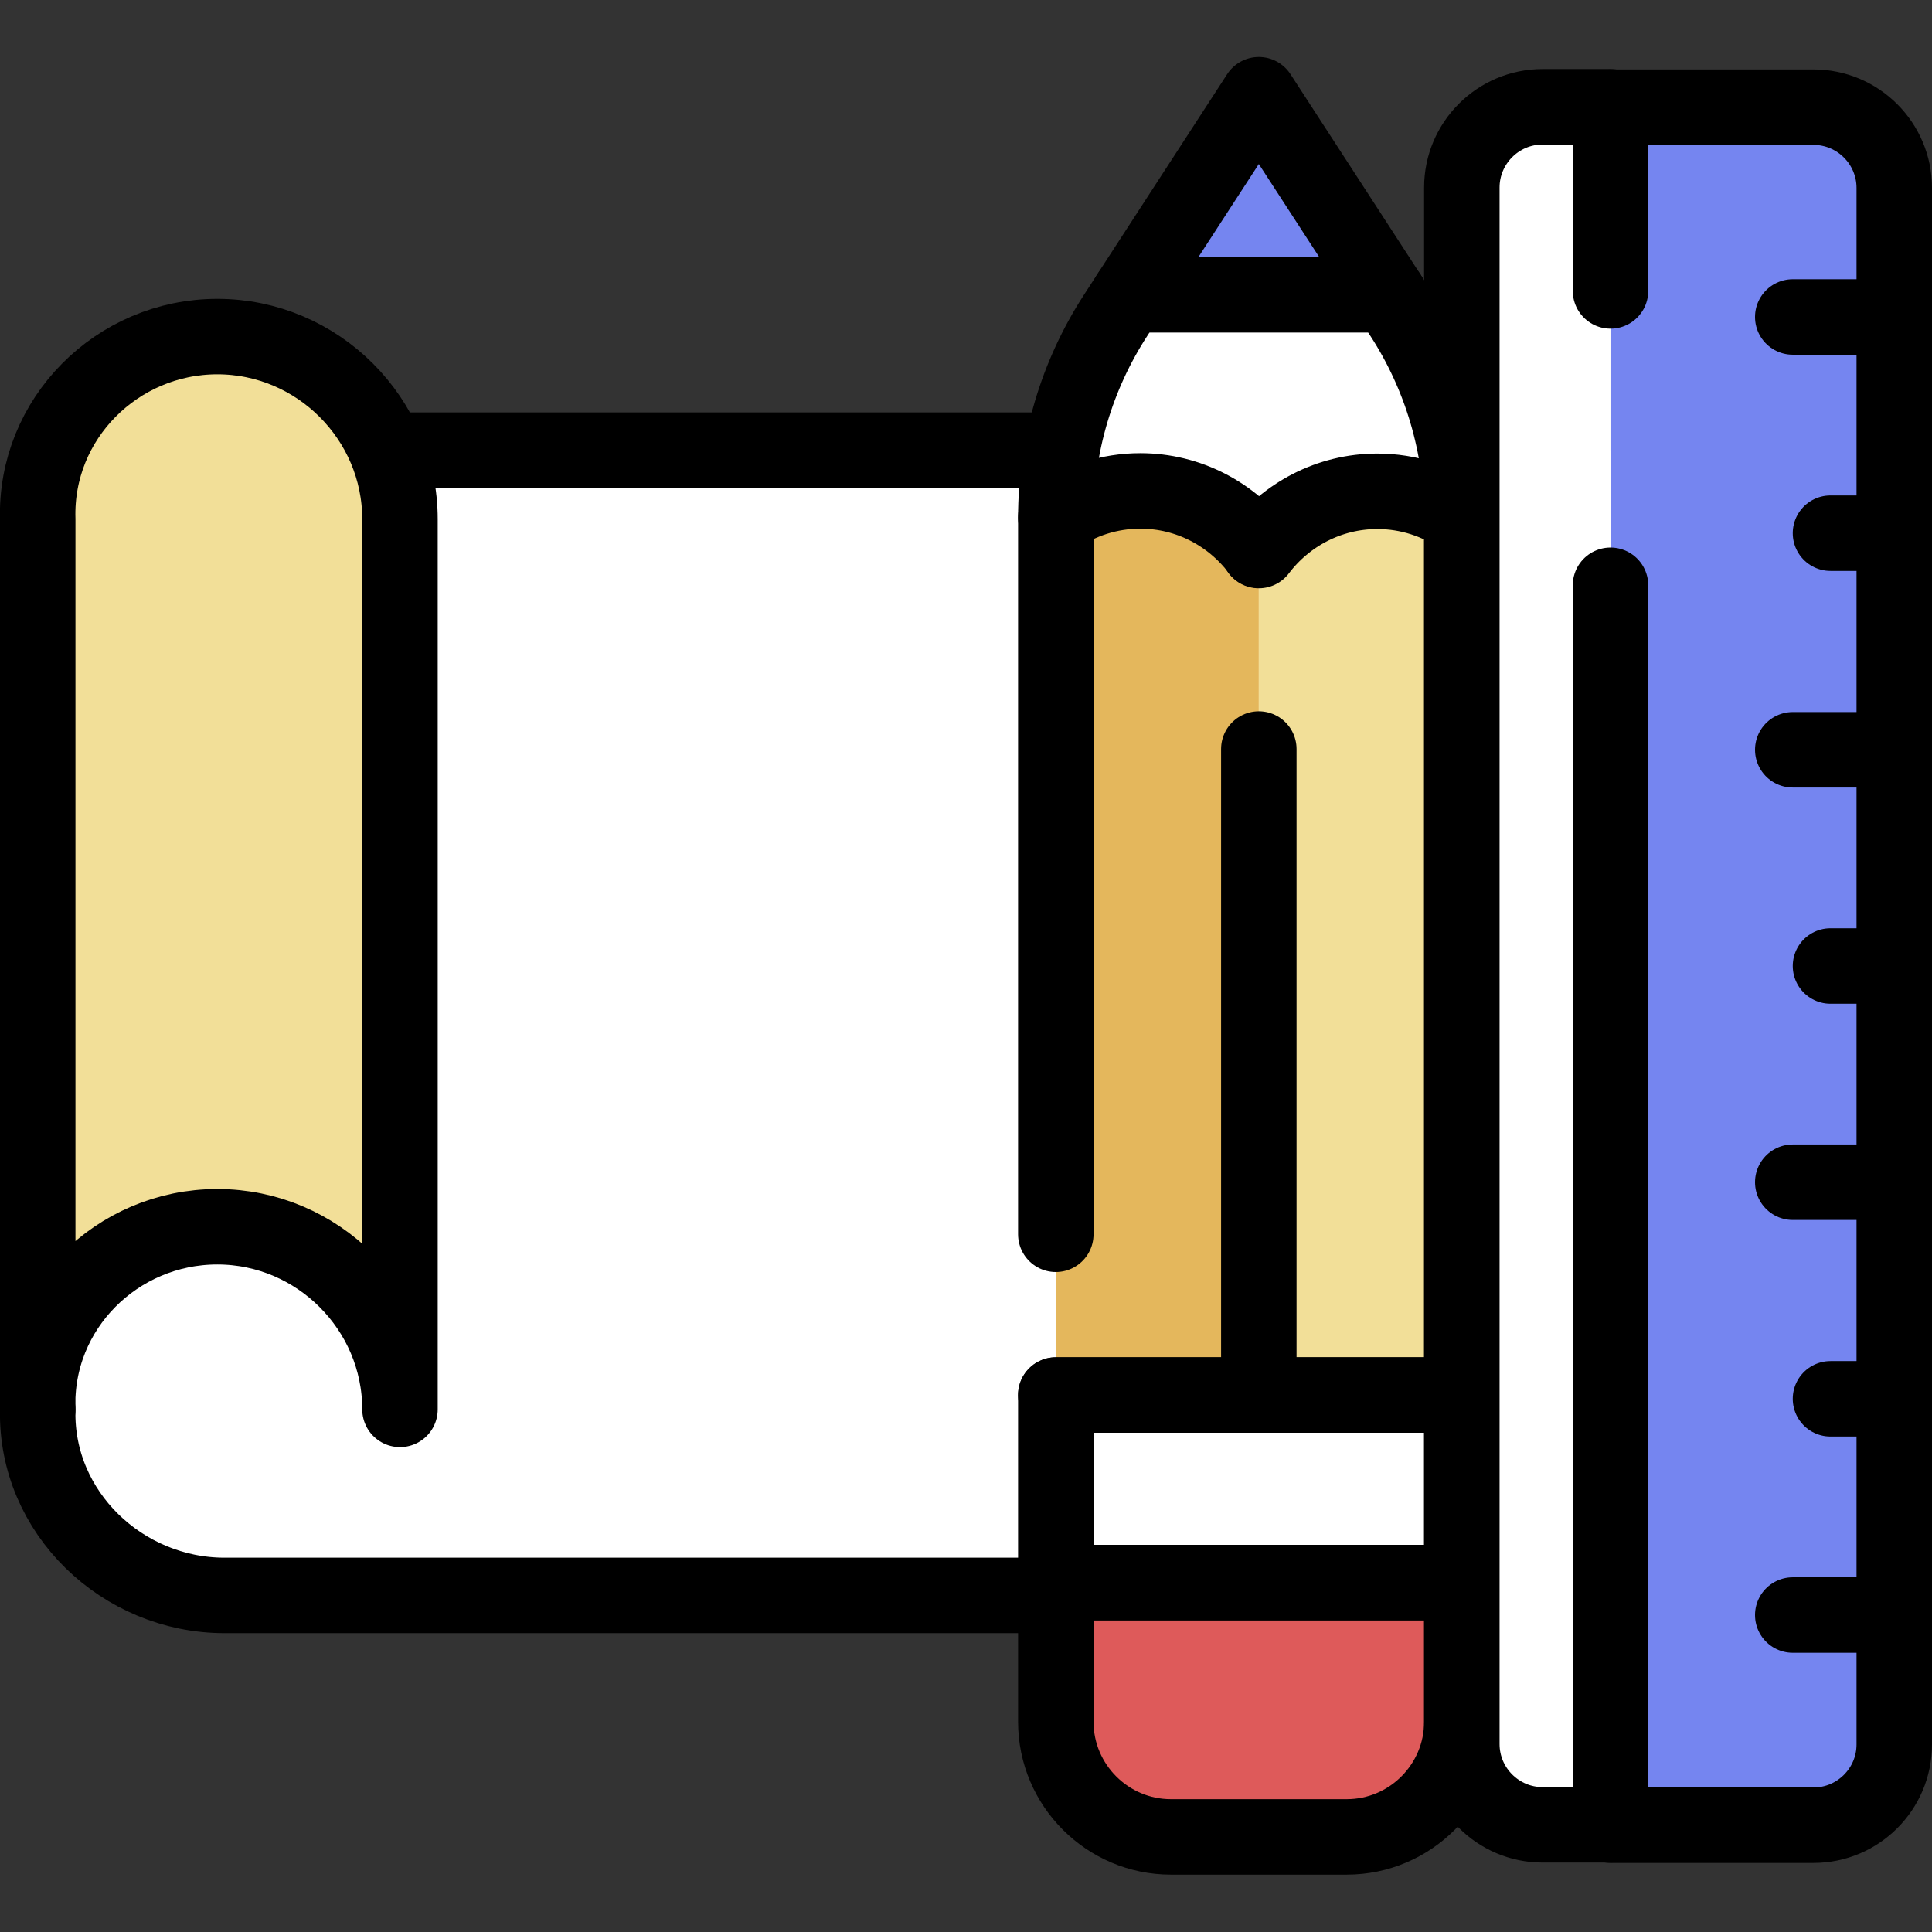
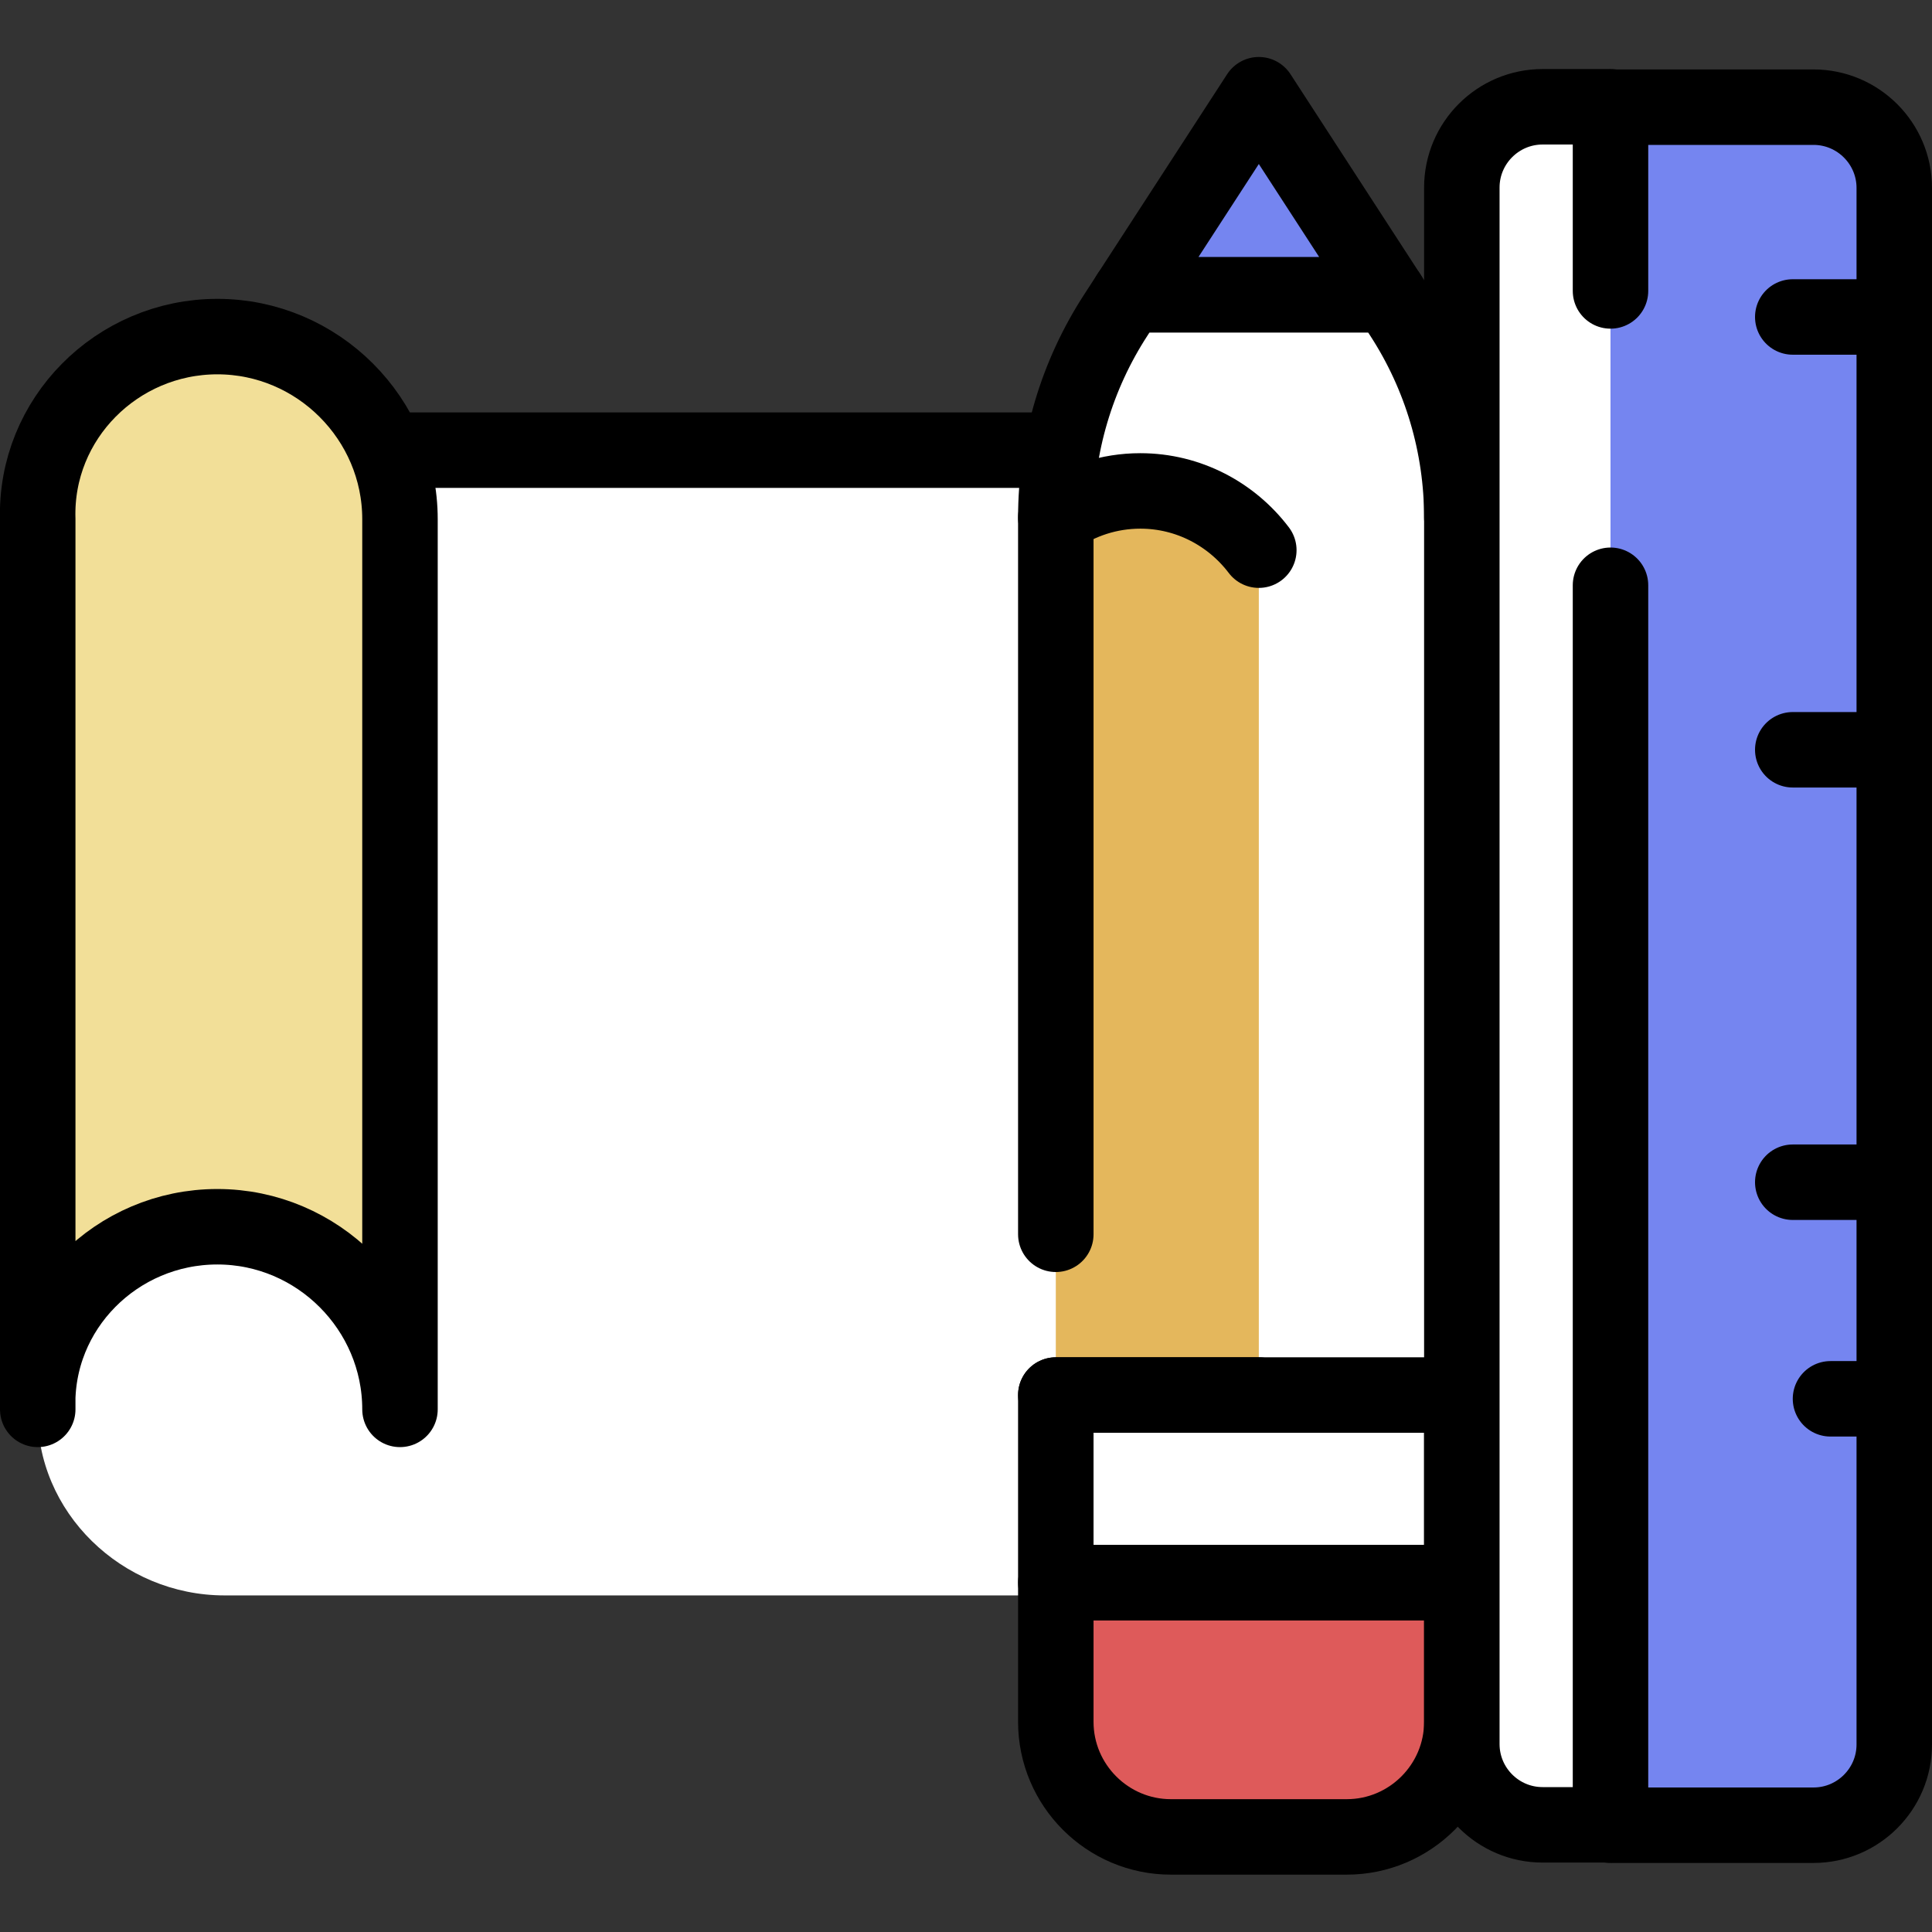
<svg xmlns="http://www.w3.org/2000/svg" version="1.1" x="0px" y="0px" viewBox="0 0 512 512" style="enable-background:new 0 0 512 512;" xml:space="preserve">
  <rect x="0" y="0" width="512" height="512" fill="#333333" stroke="none" />
  <style type="text/css">
	.st0{fill:#7585F0;stroke:#000000;stroke-width:20;stroke-linecap:round;stroke-linejoin:round;stroke-miterlimit:10;}
	.st1{fill:none;stroke:#000000;stroke-width:20;stroke-linecap:round;stroke-linejoin:round;stroke-miterlimit:10;}
	.st2{fill:#FFFFFF;}
	.st3{fill:#E4B75C;stroke:#000000;stroke-width:20;stroke-linecap:round;stroke-linejoin:round;stroke-miterlimit:10;}
	.st4{fill:#DE5A5A;stroke:#000000;stroke-width:20;stroke-linecap:round;stroke-linejoin:round;stroke-miterlimit:10;}
	.st5{fill:#D4F4FF;}
	.st6{fill:#D4F4FF;stroke:#000000;stroke-width:20;stroke-linecap:round;stroke-linejoin:round;stroke-miterlimit:10;}
	.st7{fill:#F2DF98;stroke:#000000;stroke-width:20;stroke-linecap:round;stroke-linejoin:round;stroke-miterlimit:10;}
	.st8{fill:#FFFFFF;stroke:#000000;stroke-width:20;stroke-linecap:round;stroke-linejoin:round;stroke-miterlimit:10;}
	.st9{fill:#87BF8C;stroke:#000000;stroke-width:20;stroke-linecap:round;stroke-linejoin:round;stroke-miterlimit:10;}
	.st10{fill:#7585F0;}
	.st11{fill:#EDD4B4;stroke:#000000;stroke-width:20;stroke-linecap:round;stroke-linejoin:round;stroke-miterlimit:10;}
	.st12{fill:#E4B75C;}
	.st13{fill:#AACF9A;stroke:#000000;stroke-width:20;stroke-linecap:round;stroke-linejoin:round;stroke-miterlimit:10;}
	.st14{fill:#E8C673;stroke:#000000;stroke-width:20;stroke-linecap:round;stroke-linejoin:round;stroke-miterlimit:10;}
	.st15{fill:#F2DF98;}
	.st16{fill:#D0524E;stroke:#000000;stroke-width:20;stroke-linecap:round;stroke-linejoin:round;stroke-miterlimit:10;}
	.st17{fill:#87BF8C;}
	.st18{fill:#AACF9A;}
	.st19{fill:#DE5A5A;}
	.st20{fill:#E8C673;}
	.st21{fill:#7ACBAA;}
	.st22{fill:#EFCDC2;}
	.st23{fill:#6B7DFA;stroke:#000000;stroke-width:20;stroke-linecap:round;stroke-linejoin:round;stroke-miterlimit:10;}
</style>
  <g id="GUIDELINES">
</g>
  <g id="ICON_1_">
    <g>
      <g>
        <g>
          <path class="st2" d="M10,373.7c-0.6,27.1,22.4,49.1,49.5,49.1H502V120.4c0-0.6-0.5-1.1-1.1-1.1H104.4" />
        </g>
        <g>
          <line class="st1" x1="275.7" y1="119.3" x2="104.4" y2="119.3" />
-           <path class="st1" d="M10,373.7c-0.6,27.1,22.4,49.1,49.5,49.1h220.3" />
        </g>
        <path class="st7" d="M57.6,89.2L57.6,89.2C31,89.2,9.2,111,10,137.6v235.9c-0.9-26.6,20.9-48.4,47.6-48.4h0     c26.6,0,48.4,21.8,48.4,48.4V137.6C106,111,84.2,89.2,57.6,89.2z" />
      </g>
      <g>
        <g>
          <g>
            <path class="st8" d="M387.4,137.2L387.4,137.2c0-19.1-5.5-37.7-15.9-53.7l-3.5-5.4h-68.8l-3.5,5.4       c-10.4,16-15.9,34.6-15.9,53.7v0" />
            <g>
              <path class="st12" d="M333.6,145.8c-7.2-9.5-18.6-15.7-31.4-15.7c-8.3,0-16,2.6-22.4,7v232.5h53.8" />
              <line class="st1" x1="279.8" y1="369.7" x2="333.6" y2="369.7" />
              <path class="st1" d="M333.6,145.8c-7.2-9.5-18.6-15.7-31.4-15.7c-8.3,0-16,2.6-22.4,7v190" />
-               <path class="st7" d="M333.6,198.5v171.2h53.8V137.2c-6.4-4.4-14.1-7-22.4-7c-12.8,0-24.2,6.2-31.4,15.7" />
            </g>
            <polygon class="st0" points="299.2,78.1 368,78.1 333.6,25.1      " />
          </g>
          <g>
            <path class="st4" d="M279.8,456.3c0,16.8,13.7,30.5,30.5,30.5h46.6c16.8,0,30.5-13.7,30.5-30.5v-36.9H279.8V456.3z" />
            <rect x="279.8" y="369.7" class="st8" width="107.6" height="49.7" />
          </g>
        </g>
        <g>
          <g>
            <path class="st0" d="M426.8,483.7h53.8c11.8,0,21.4-9.6,21.4-21.4V49.8c0-11.8-9.6-21.4-21.4-21.4h-53.8" />
            <path class="st8" d="M426.8,77.1V28.3h-18c-11.8,0-21.4,9.6-21.4,21.4v412.5c0,11.8,9.6,21.4,21.4,21.4h18V155.1" />
          </g>
          <g>
            <line class="st1" x1="475.1" y1="84" x2="497.8" y2="84" />
-             <line class="st1" x1="485.1" y1="141.3" x2="497.8" y2="141.3" />
            <line class="st1" x1="475.1" y1="198.7" x2="497.8" y2="198.7" />
-             <line class="st1" x1="485.1" y1="256" x2="497.8" y2="256" />
            <line class="st1" x1="475.1" y1="313.3" x2="497.8" y2="313.3" />
            <line class="st1" x1="485.1" y1="370.7" x2="497.8" y2="370.7" />
-             <line class="st1" x1="475.1" y1="428" x2="497.8" y2="428" />
          </g>
        </g>
      </g>
    </g>
  </g>
</svg>